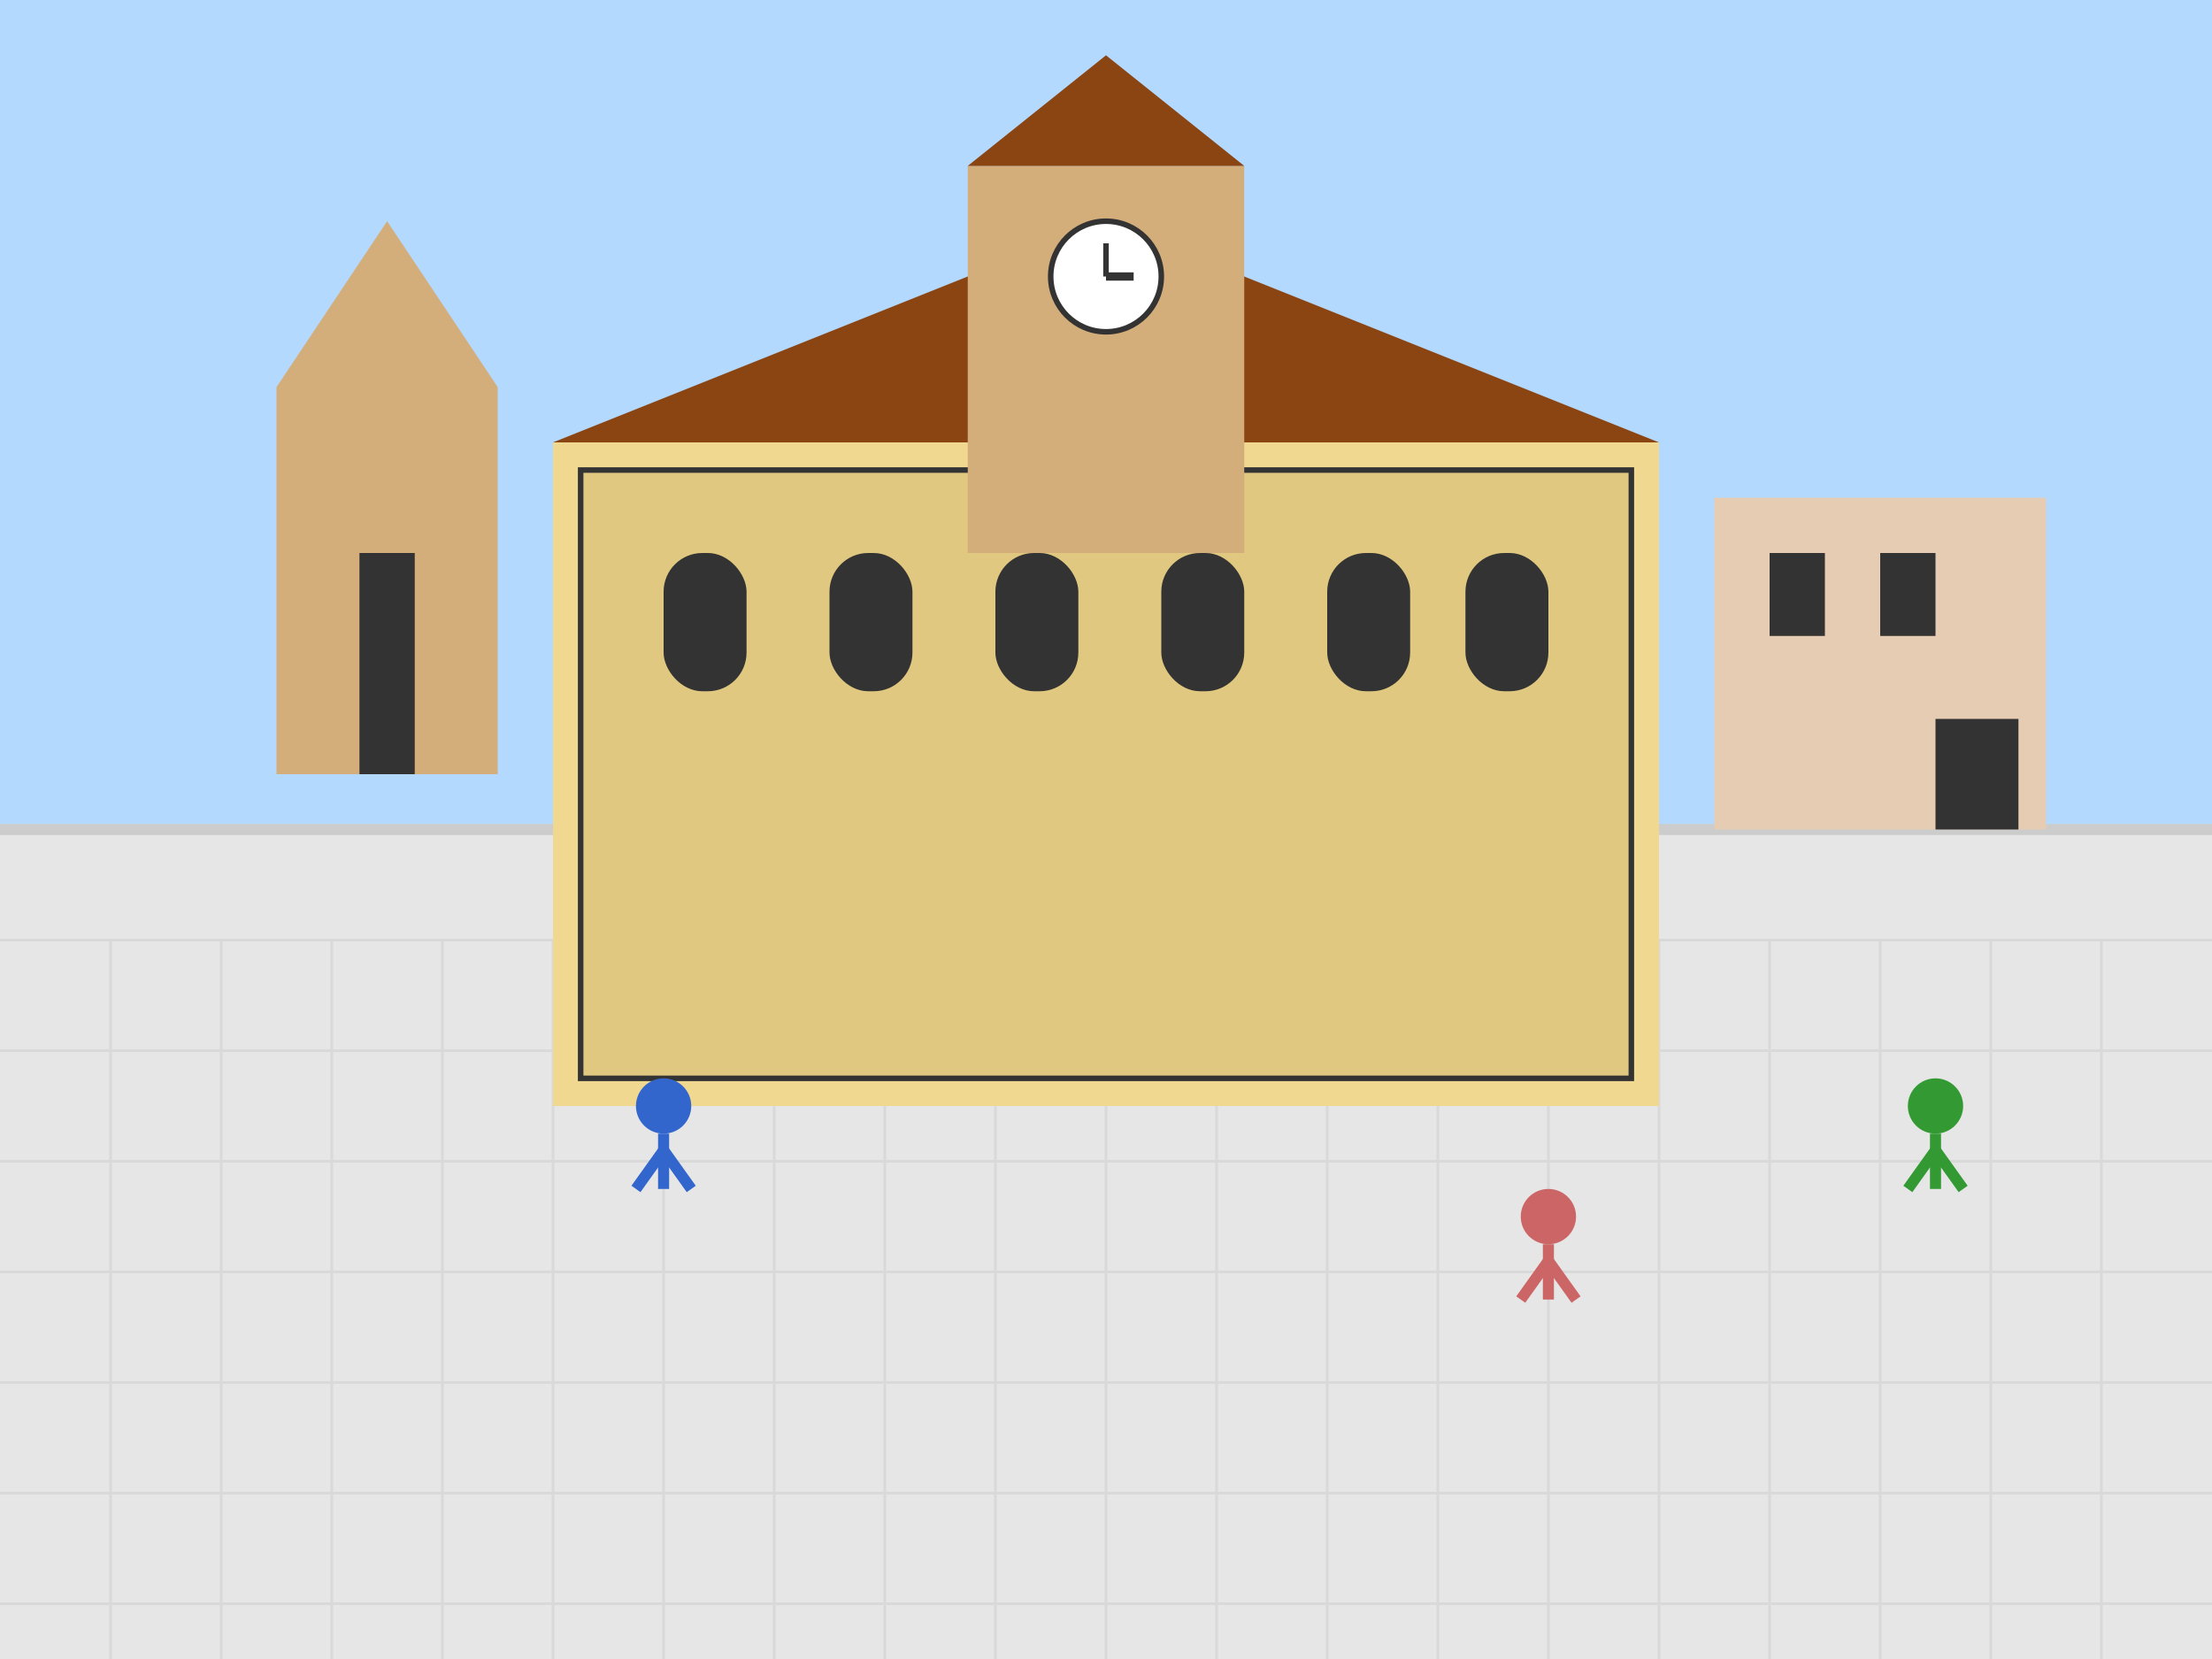
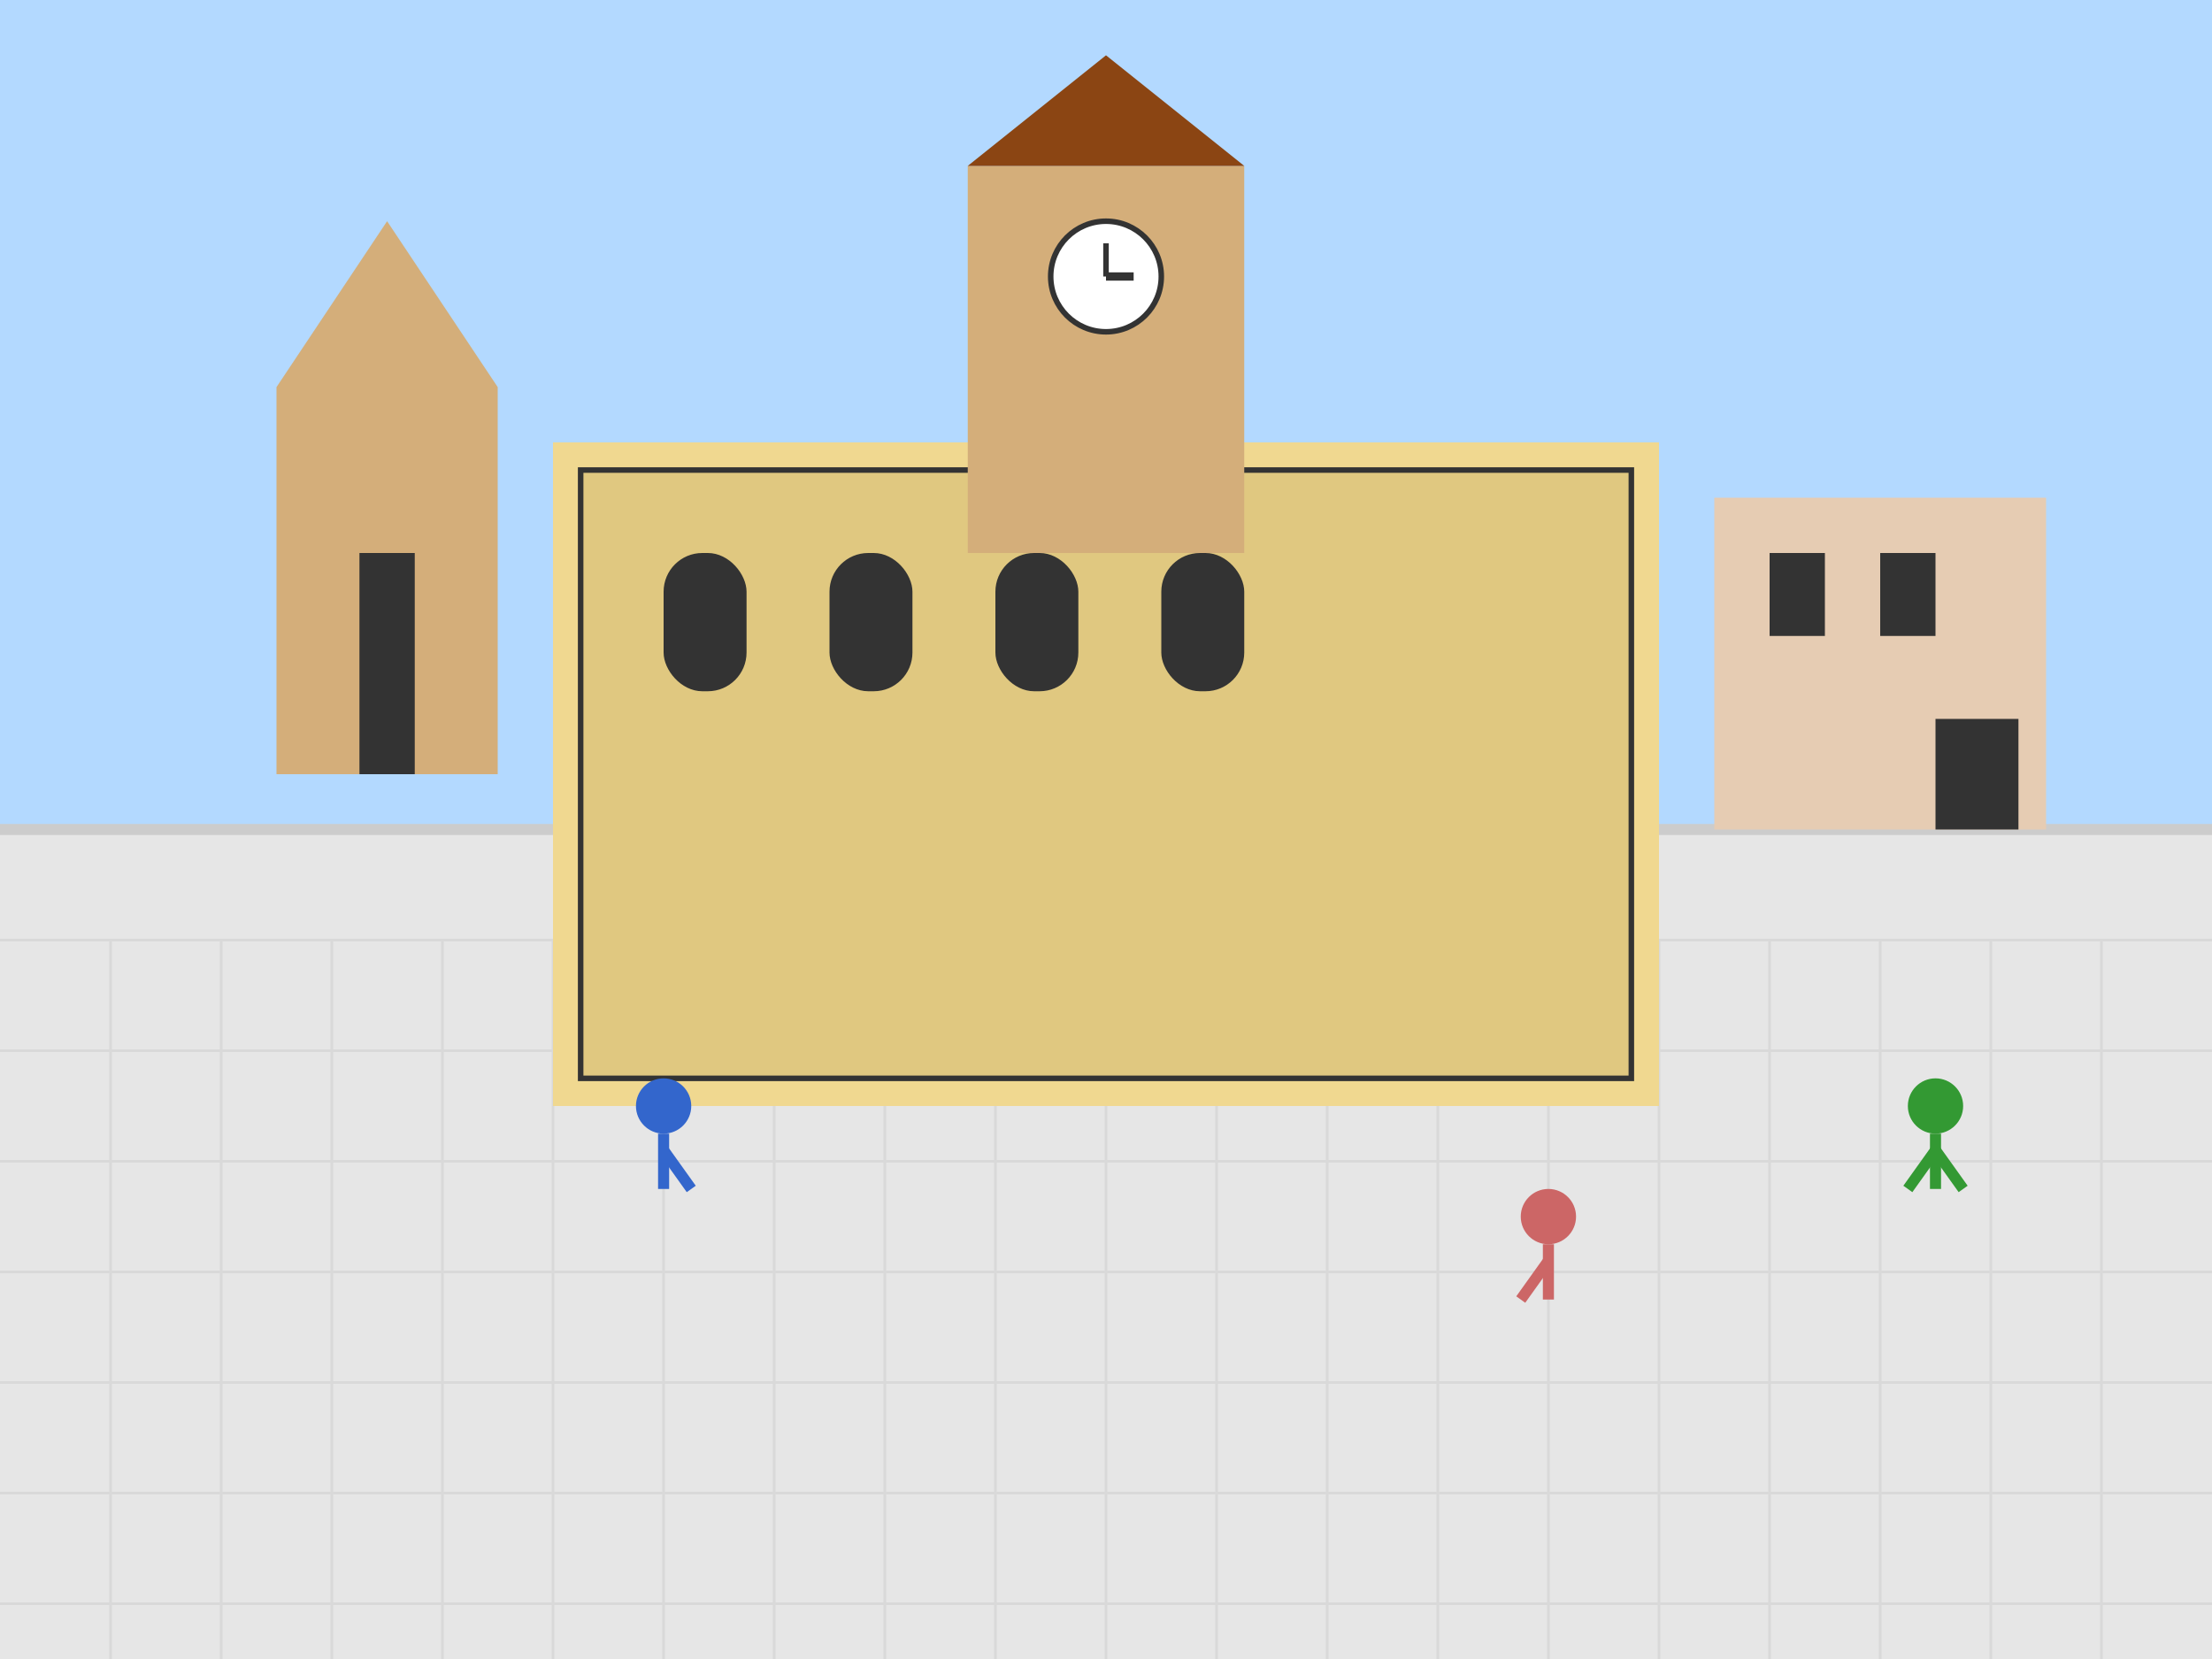
<svg xmlns="http://www.w3.org/2000/svg" viewBox="0 0 400 300" width="400" height="300">
  <rect width="400" height="300" fill="#f8f9fa" />
  <rect width="400" height="150" fill="#b3d9ff" />
  <rect x="0" y="150" width="400" height="150" fill="#e6e6e6" />
  <path d="M0,150 L400,150" stroke="#cccccc" stroke-width="2" />
  <g stroke="#d9d9d9" stroke-width="0.5">
    <path d="M20,170 L20,300 M40,170 L40,300 M60,170 L60,300 M80,170 L80,300               M100,170 L100,300 M120,170 L120,300 M140,170 L140,300 M160,170 L160,300              M180,170 L180,300 M200,170 L200,300 M220,170 L220,300 M240,170 L240,300              M260,170 L260,300 M280,170 L280,300 M300,170 L300,300 M320,170 L320,300              M340,170 L340,300 M360,170 L360,300 M380,170 L380,300" />
    <path d="M0,170 L400,170 M0,190 L400,190 M0,210 L400,210 M0,230 L400,230              M0,250 L400,250 M0,270 L400,270 M0,290 L400,290" />
  </g>
  <rect x="100" y="80" width="200" height="120" fill="#f0d890" />
  <rect x="105" y="85" width="190" height="110" fill="#e0c880" stroke="#333" stroke-width="1" />
  <g fill="#333">
    <rect x="120" y="100" width="15" height="25" rx="7" />
    <rect x="150" y="100" width="15" height="25" rx="7" />
    <rect x="180" y="100" width="15" height="25" rx="7" />
    <rect x="210" y="100" width="15" height="25" rx="7" />
-     <rect x="240" y="100" width="15" height="25" rx="7" />
-     <rect x="265" y="100" width="15" height="25" rx="7" />
  </g>
-   <path d="M100,80 L200,40 L300,80 Z" fill="#8b4513" />
+   <path d="M100,80 L300,80 Z" fill="#8b4513" />
  <rect x="175" y="30" width="50" height="70" fill="#d4ae7a" />
  <path d="M175,30 L225,30 L200,10 Z" fill="#8b4513" />
  <circle cx="200" cy="50" r="10" fill="white" stroke="#333" stroke-width="1" />
  <line x1="200" y1="50" x2="200" y2="44" stroke="#333" stroke-width="1" />
  <line x1="200" y1="50" x2="205" y2="50" stroke="#333" stroke-width="1.5" />
  <path d="M50,70 L50,140 L90,140 L90,70 L70,40 Z" fill="#d4ae7a" />
  <rect x="65" y="100" width="10" height="40" fill="#333" />
  <rect x="310" y="90" width="60" height="60" fill="#e6ccb3" />
  <rect x="320" y="100" width="10" height="15" fill="#333" />
  <rect x="340" y="100" width="10" height="15" fill="#333" />
  <rect x="350" y="130" width="15" height="20" fill="#333" />
  <g>
    <circle cx="120" cy="200" r="5" fill="#3366cc" />
    <line x1="120" y1="205" x2="120" y2="215" stroke="#3366cc" stroke-width="2" />
-     <line x1="120" y1="208" x2="115" y2="215" stroke="#3366cc" stroke-width="2" />
    <line x1="120" y1="208" x2="125" y2="215" stroke="#3366cc" stroke-width="2" />
  </g>
  <g>
    <circle cx="280" cy="220" r="5" fill="#cc6666" />
    <line x1="280" y1="225" x2="280" y2="235" stroke="#cc6666" stroke-width="2" />
    <line x1="280" y1="228" x2="275" y2="235" stroke="#cc6666" stroke-width="2" />
-     <line x1="280" y1="228" x2="285" y2="235" stroke="#cc6666" stroke-width="2" />
  </g>
  <g>
    <circle cx="350" cy="200" r="5" fill="#339933" />
    <line x1="350" y1="205" x2="350" y2="215" stroke="#339933" stroke-width="2" />
    <line x1="350" y1="208" x2="345" y2="215" stroke="#339933" stroke-width="2" />
    <line x1="350" y1="208" x2="355" y2="215" stroke="#339933" stroke-width="2" />
  </g>
</svg>